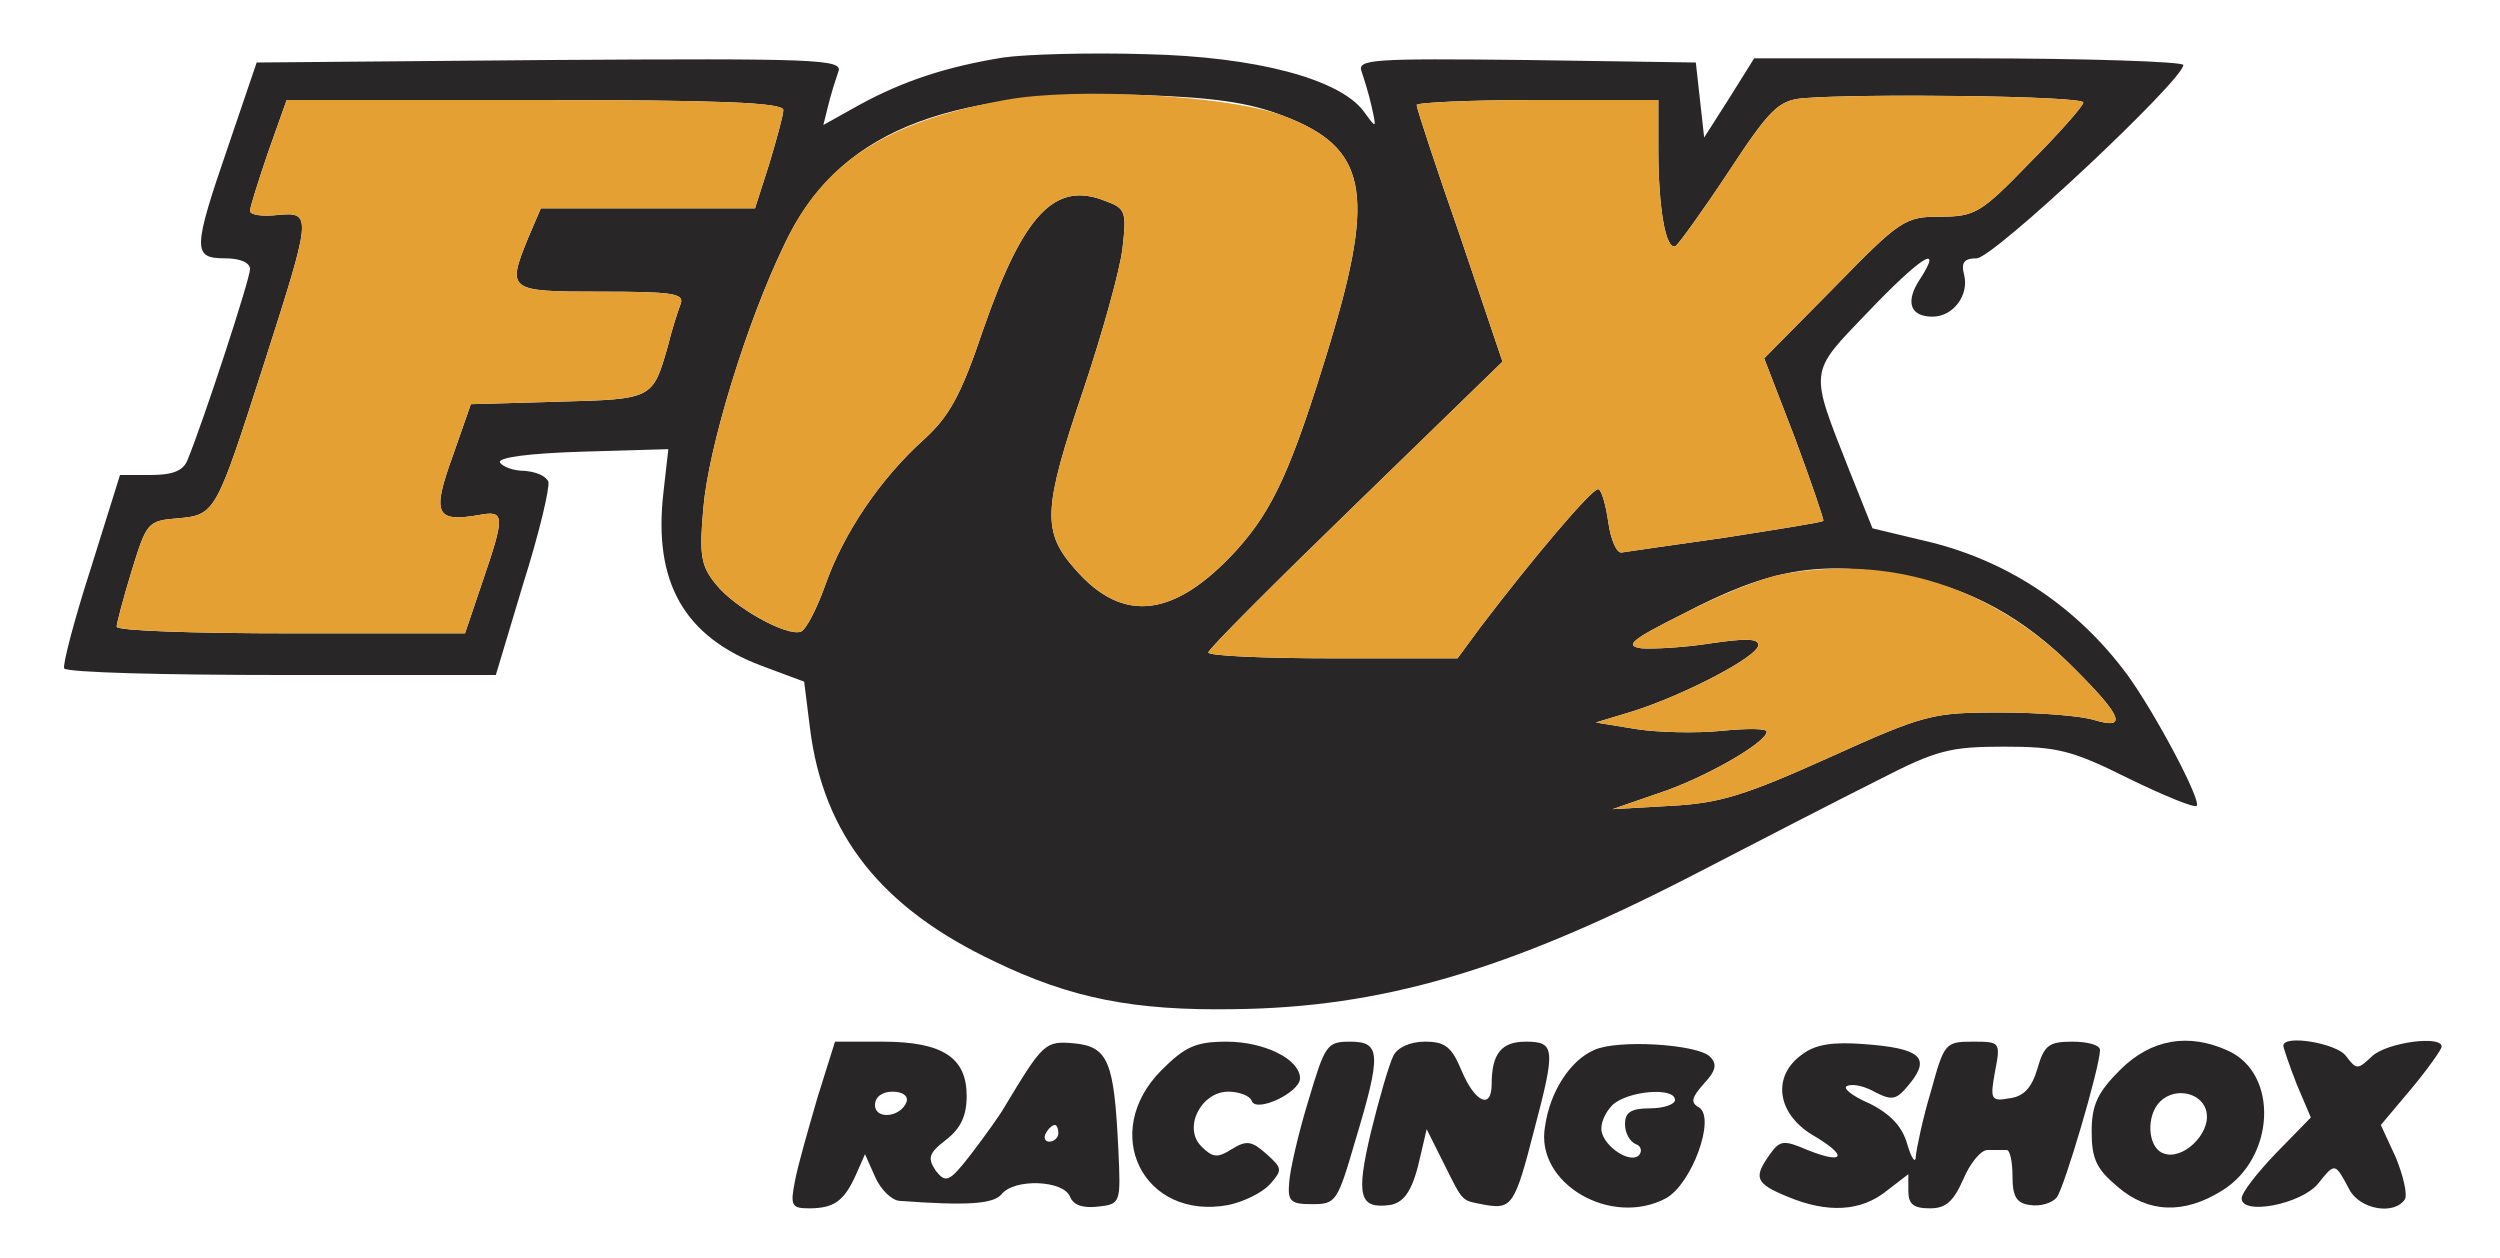
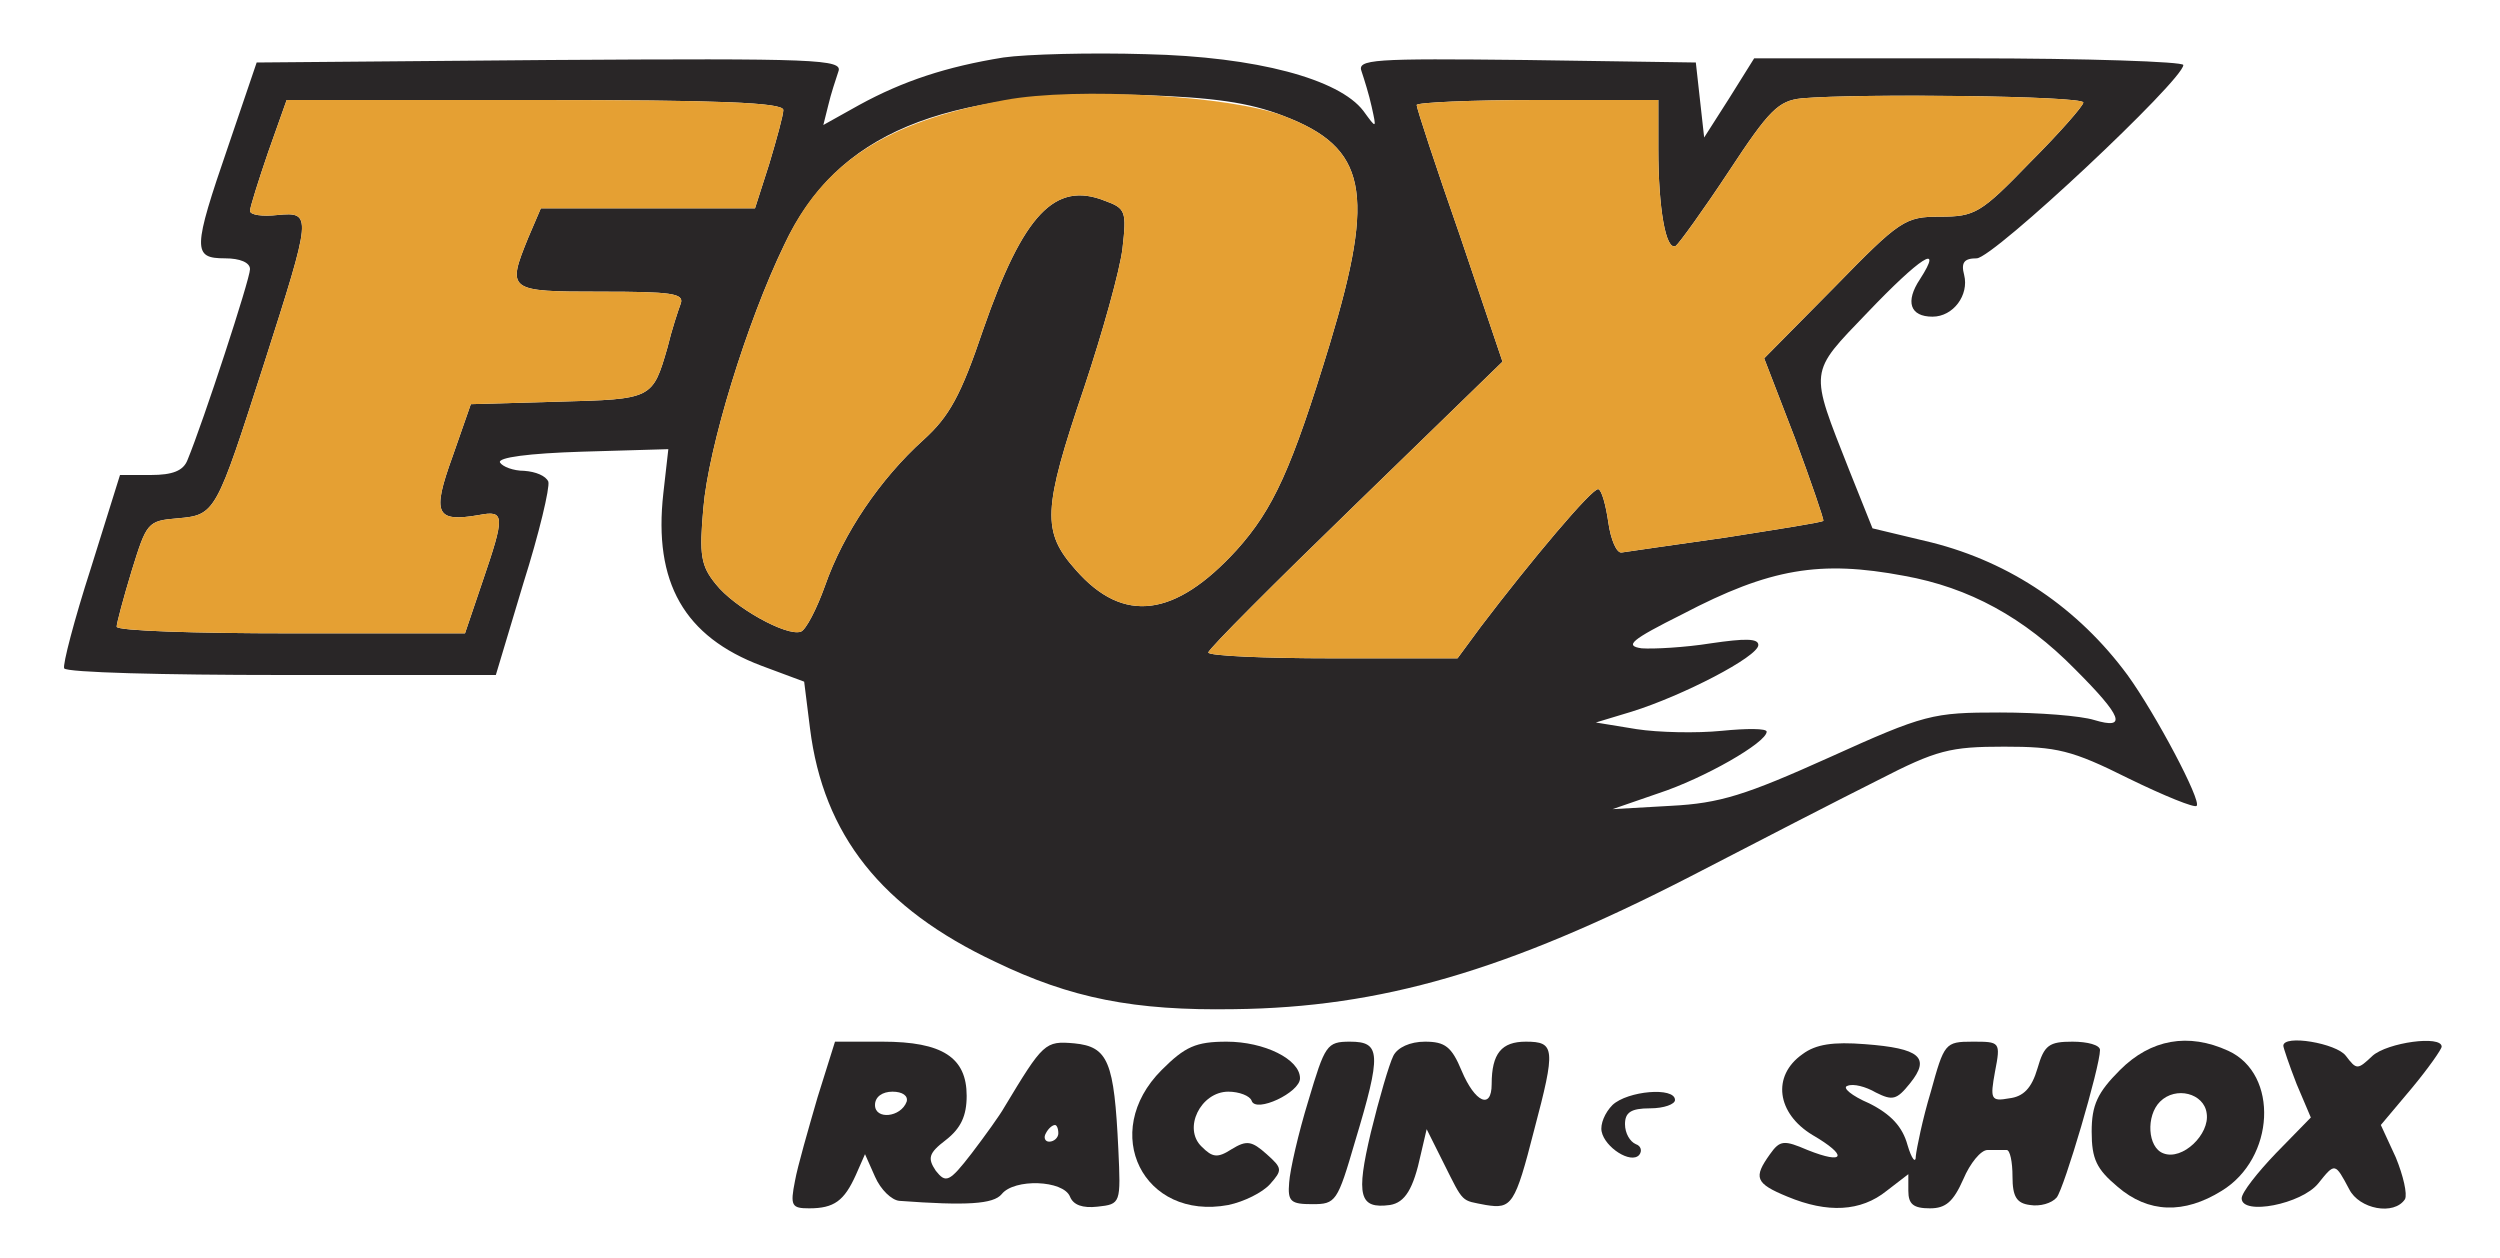
<svg xmlns="http://www.w3.org/2000/svg" version="1.0" width="300pt" height="151pt" viewBox="0 0 300 151" preserveAspectRatio="xMidYMid meet">
  <g transform="translate(0,151) scale(0.1,-0.1)" fill="#292627" stroke="none">
    <path class="node" id="node1" d="M1204 1441 c-68 -11 -120 -28 -173 -57 l-43 -24 6 24 c3 13 9 31 12  40 6 15 -26 16 -346 14 l-352 -3 -34 -100 c-43 -125 -43 -135 -4 -135 18 0 30  -5 30 -13 0 -12 -56 -183 -75 -229 -5 -13 -18 -18 -44 -18 l-37 0 -35 -112  c-20 -62 -34 -116 -32 -120 2 -5 120 -8 261 -8 l257 0 33 110 c19 60 32 115  30 122 -3 7 -15 12 -29 13 -13 0 -26 5 -29 10 -3 6 34 11 99 13 l103 3 -6 -53  c-12 -107 25 -172 118 -207 l51 -19 7 -56 c16 -128 86 -216 222 -280 91 -44  167 -59 287 -57 176 2 327 46 547 159 81 42 182 94 226 116 70 36 86 40 151  40 63 0 81 -4 149 -38 43 -21 80 -36 82 -33 6 6 -49 110 -83 157 -59 80 -140  135 -235 159 l-71 17 -28 70 c-48 122 -49 115 22 189 63 66 92 85 63 40 -18  -27 -12 -45 15 -45 25 0 44 26 38 50 -4 15 0 20 15 20 20 0 248 214 248 232 0  4 -116 8 -257 8 l-258 0 -30 -48 -30 -47 -5 45 -5 45 -204 3 c-184 2 -203 1  -197 -14 3 -9 9 -28 12 -42 6 -27 6 -27 -10 -5 -29 38 -128 65 -261 68 -66 2  -143 0 -171 -4z m336 -70 c100 -38 111 -91 56 -273 -46 -151 -68 -199 -112  -248 -74 -81 -136 -89 -193 -24 -41 46 -40 72 10 219 22 66 43 141 46 167 5  44 4 48 -21 57 -60 24 -98 -16 -146 -154 -27 -80 -41 -105 -72 -133 -52 -47  -96 -112 -118 -175 -10 -28 -23 -53 -29 -55 -17 -6 -80 29 -102 57 -18 22 -20  35 -15 91 6 73 52 223 97 316 63 134 189 186 429 180 87 -3 129 -9 170 -25z  m960 16 c0 -4 -29 -37 -64 -72 -59 -61 -66 -65 -108 -65 -42 0 -48 -4 -127  -85 l-84 -85 37 -96 c20 -54 35 -98 34 -99 -2 -2 -54 -10 -117 -20 -63 -9  -119 -17 -125 -18 -6 -1 -13 15 -16 36 -3 21 -8 39 -12 40 -7 2 -81 -86 -141  -165 l-28 -38 -150 0 c-82 0 -149 3 -149 7 0 4 80 84 177 178 l176 171 -51  151 c-29 83 -52 153 -52 157 0 3 65 6 145 6 l145 0 0 -59 c0 -71 9 -123 21  -116 4 3 33 43 64 90 48 73 59 84 87 87 69 6 338 3 338 -5z m-1560 -9 c0 -6  -8 -35 -17 -65 l-17 -53 -128 0 -129 0 -15 -35 c-26 -64 -25 -65 87 -65 84 0  100 -2 96 -14 -3 -8 -11 -32 -16 -53 -18 -62 -18 -62 -131 -65 l-105 -3 -22  -63 c-25 -69 -20 -79 32 -70 31 6 31 -1 4 -80 l-21 -62 -209 0 c-115 0 -209 3  -209 8 0 4 8 34 18 67 18 58 19 60 55 63 46 4 46 6 104 186 57 178 58 182 16  178 -18 -2 -33 0 -33 5 0 4 10 36 22 71 l22 62 298 0 c220 0 298 -3 298 -12z  m1345 -559 c78 -14 144 -50 205 -112 57 -57 63 -73 23 -61 -16 5 -66 9 -113 9  -81 0 -90 -2 -205 -54 -100 -45 -131 -55 -190 -58 l-70 -4 55 19 c55 18 130  61 130 74 0 4 -24 4 -54 1 -30 -3 -76 -2 -102 2 l-49 8 43 13 c61 19 152 66  152 80 0 8 -16 8 -57 2 -31 -5 -69 -7 -83 -6 -21 3 -13 10 49 41 105 55 165  65 266 46z" />
    <path stroke-width="20" class="node" id="node2" d="M981 193 c-11 -38 -24 -83 -27 -100 -6 -30 -4 -33 17 -33 30 0 42 9  56 40 l11 25 12 -27 c7 -16 20 -28 29 -29 81 -6 113 -4 123 8 15 19 74 17 82  -3 4 -10 15 -14 33 -12 28 3 28 4 25 69 -5 105 -12 123 -53 127 -35 3 -37 1  -84 -77 -5 -9 -23 -34 -39 -55 -27 -35 -31 -36 -43 -21 -10 15 -9 21 12 37 18  14 25 29 25 53 0 46 -29 65 -101 65 l-57 0 -21 -67z m107 -5 c-7 -19 -38 -22  -38 -4 0 10 9 16 21 16 12 0 19 -5 17 -12z m182 -38 c0 -5 -5 -10 -11 -10 -5  0 -7 5 -4 10 3 6 8 10 11 10 2 0 4 -4 4 -10z" />
    <path class="node" id="node3" d="M1394 226 c-75 -75 -22 -181 80 -162 19 4 41 15 50 25 15 17 15 19  -4 36 -18 16 -24 17 -42 6 -17 -11 -23 -10 -36 3 -23 22 -1 66 32 66 13 0 26  -5 28 -11 5 -15 58 10 58 27 0 23 -43 44 -88 44 -37 0 -50 -6 -78 -34z" />
    <path class="node" id="node4" d="M1570 189 c-12 -39 -22 -83 -23 -98 -2 -23 2 -26 28 -26 28 0 30 3  51 75 32 106 31 120 -6 120 -28 0 -30 -4 -50 -71z" />
    <path class="node" id="node5" d="M1672 243 c-5 -10 -17 -51 -27 -92 -18 -76 -14 -92 23 -87 18 3 28  19 37 61 l7 30 20 -40 c25 -50 21 -45 51 -51 31 -5 35 0 58 90 26 98 25 106  -10 106 -29 0 -41 -14 -41 -51 0 -31 -20 -22 -36 16 -12 29 -20 35 -44 35 -18  0 -33 -7 -38 -17z" />
-     <path stroke-width="20" class="node" id="node6" d="M1913 250 c-28 -12 -53 -49 -59 -92 -12 -68 79 -121 145 -86 31 17  60 96 40 109 -11 6 -9 12 6 29 14 15 16 23 7 32 -15 15 -111 21 -139 8z m97  -60 c0 -5 -13 -10 -30 -10 -23 0 -30 -5 -30 -19 0 -11 6 -21 13 -24 6 -2 8 -8  4 -13 -10 -11 -41 9 -45 28 -2 9 4 23 13 32 18 17 75 22 75 6z" />
+     <path stroke-width="20" class="node" id="node6" d="M1913 250 z m97  -60 c0 -5 -13 -10 -30 -10 -23 0 -30 -5 -30 -19 0 -11 6 -21 13 -24 6 -2 8 -8  4 -13 -10 -11 -41 9 -45 28 -2 9 4 23 13 32 18 17 75 22 75 6z" />
    <path class="node" id="node7" d="M2163 245 c-37 -26 -31 -71 12 -97 43 -25 39 -36 -6 -18 -28 12 -33  12 -45 -5 -20 -28 -18 -35 21 -51 48 -20 88 -18 119 7 l26 20 0 -20 c0 -16 6  -21 26 -21 19 0 28 8 40 35 8 19 21 35 29 35 8 0 18 0 23 0 4 0 7 -14 7 -32 0  -24 5 -32 21 -34 12 -2 26 2 32 9 9 11 52 157 52 177 0 6 -15 10 -33 10 -28 0  -34 -4 -42 -32 -7 -24 -17 -34 -34 -36 -22 -4 -23 -1 -17 32 7 36 6 36 -27 36  -33 0 -34 -2 -50 -60 -10 -33 -17 -68 -18 -77 0 -10 -5 -4 -10 13 -6 22 -20  37 -46 50 -21 9 -33 19 -26 21 7 3 22 -1 34 -8 20 -10 25 -9 41 11 25 31 12  42 -54 47 -38 3 -59 0 -75 -12z" />
    <path class="node" id="node8" d="M2544 226 c-27 -27 -34 -42 -34 -74 0 -33 6 -45 31 -66 37 -32 80  -33 125 -5 64 39 69 140 8 168 -48 22 -93 14 -130 -23z m104 -52 c4 -25 -29  -57 -52 -48 -19 7 -21 45 -4 62 19 19 53 10 56 -14z" />
    <path class="node" id="node9" d="M2740 255 c0 -2 7 -23 16 -46 l17 -40 -42 -43 c-22 -23 -41 -47 -41  -54 0 -21 72 -7 92 18 20 25 20 25 37 -7 12 -24 54 -32 67 -12 3 6 -2 28 -11  50 l-18 39 37 44 c20 24 36 47 36 50 0 14 -65 5 -83 -11 -18 -17 -19 -17 -32  0 -11 15 -75 26 -75 12z" />
  </g>
  <g transform="translate(0,151) scale(0.1,-0.1)" fill="#E5A033" stroke="none">
    <path class="node" id="node11" d="M1206 1390 c-143 -26 -219 -75 -265 -174 -45 -93 -91 -243 -97 -316  -5 -56 -3 -69 15 -91 22 -28 85 -63 102 -57 6 2 19 27 29 55 22 63 66 128 118  175 31 28 45 53 72 133 48 138 86 178 146 154 25 -9 26 -13 21 -57 -3 -26 -24  -101 -46 -167 -50 -147 -51 -173 -10 -219 57 -65 119 -57 193 24 44 49 66 97  112 248 55 182 44 235 -56 273 -62 24 -248 35 -334 19z" />
    <path class="node" id="node12" d="M2162 1392 c-28 -3 -39 -14 -87 -87 -31 -47 -60 -87 -64 -90 -12 -7  -21 45 -21 116 l0 59 -145 0 c-80 0 -145 -3 -145 -6 0 -4 23 -74 52 -157 l51  -151 -176 -171 c-97 -94 -177 -174 -177 -178 0 -4 67 -7 149 -7 l150 0 28 38  c60 79 134 167 141 165 4 -1 9 -19 12 -40 3 -21 10 -37 16 -36 6 1 62 9 125  18 63 10 115 18 117 20 1 1 -14 45 -34 99 l-37 96 84 85 c79 81 85 85 127 85  42 0 49 4 108 65 35 35 64 68 64 72 0 8 -269 11 -338 5z" />
    <path class="node" id="node13" d="M322 1328 c-12 -35 -22 -67 -22 -71 0 -5 15 -7 33 -5 42 4 41 0 -16  -178 -58 -180 -58 -182 -104 -186 -36 -3 -37 -5 -55 -63 -10 -33 -18 -63 -18  -67 0 -5 94 -8 209 -8 l209 0 21 62 c27 79 27 86 -4 80 -52 -9 -57 1 -32 70  l22 63 105 3 c113 3 113 3 131 65 5 21 13 45 16 53 4 12 -12 14 -96 14 -112 0  -113 1 -87 65 l15 35 129 0 128 0 17 53 c9 30 17 59 17 65 0 9 -78 12 -298 12  l-298 0 -22 -62z" />
-     <path class="node" id="node14" d="M2134 820 c-23 -5 -75 -26 -115 -47 -62 -31 -70 -38 -49 -41 14 -1  52 1 83 6 41 6 57 6 57 -2 0 -14 -91 -61 -152 -80 l-43 -13 49 -8 c26 -4 72  -5 102 -2 30 3 54 3 54 -1 0 -13 -75 -56 -130 -74 l-55 -19 70 4 c59 3 90 13  190 58 115 52 124 54 205 54 47 0 97 -4 113 -9 40 -12 34 4 -23 61 -98 99  -224 139 -356 113z" />
  </g>
</svg>